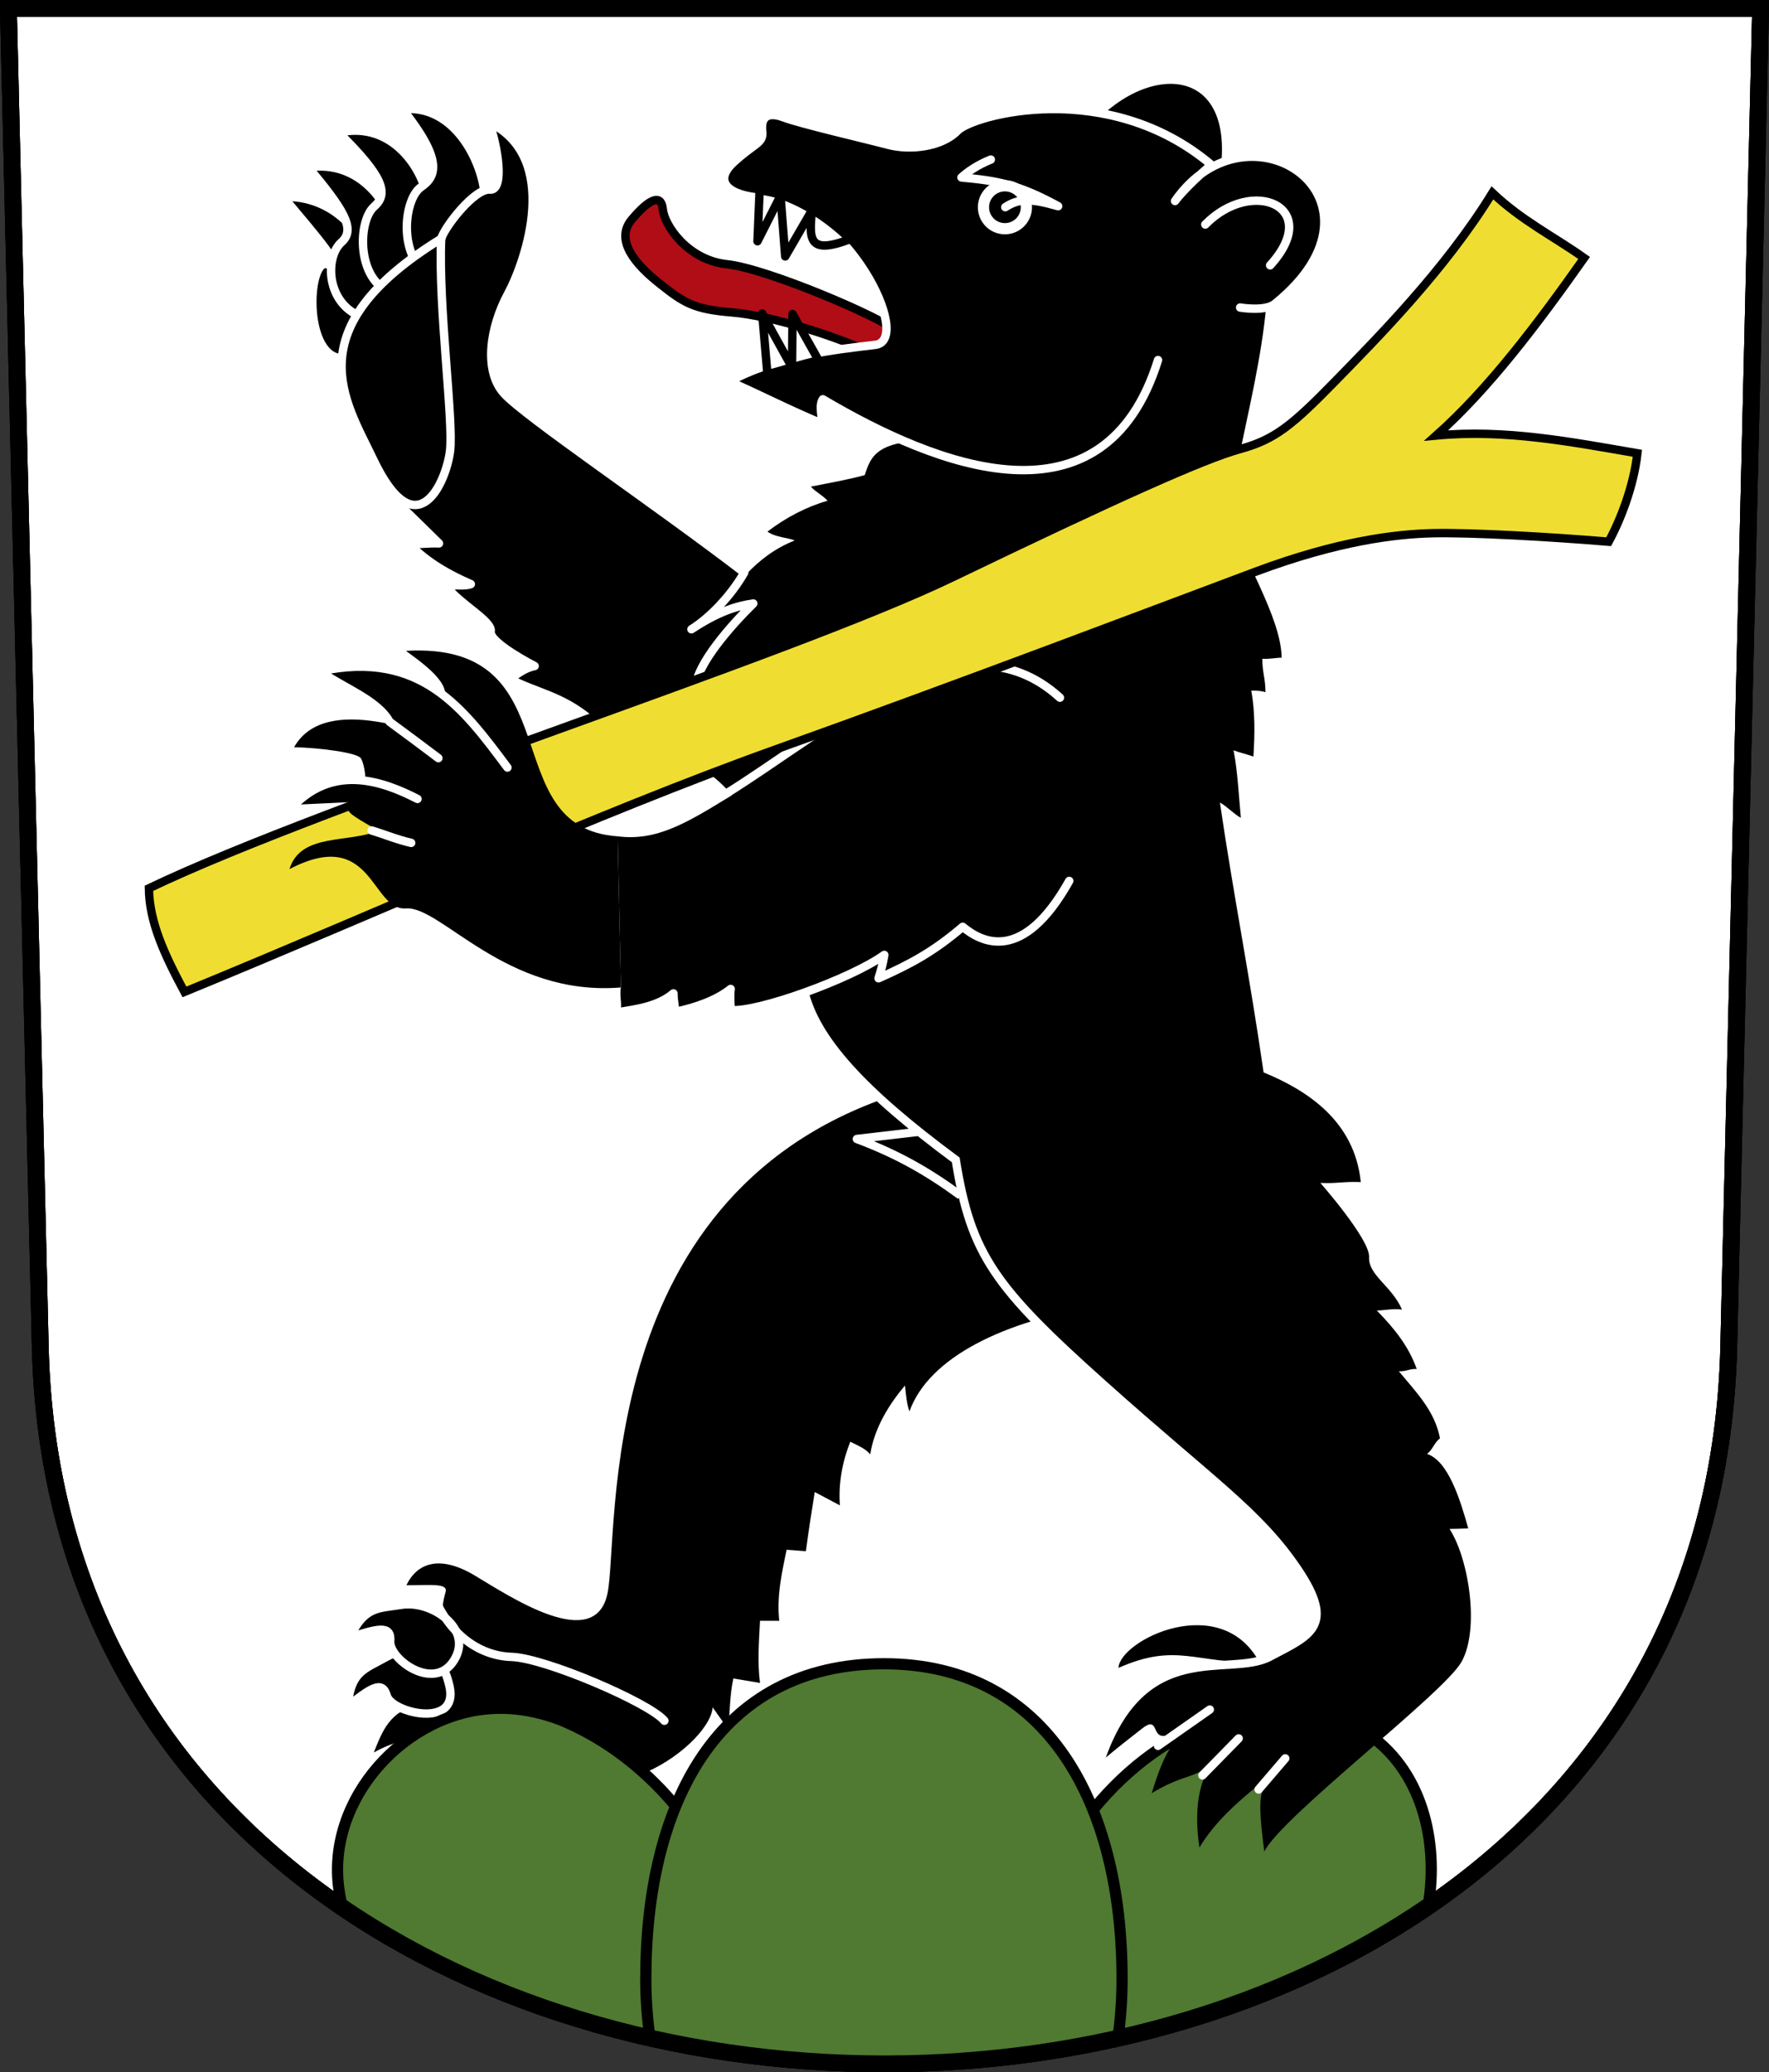
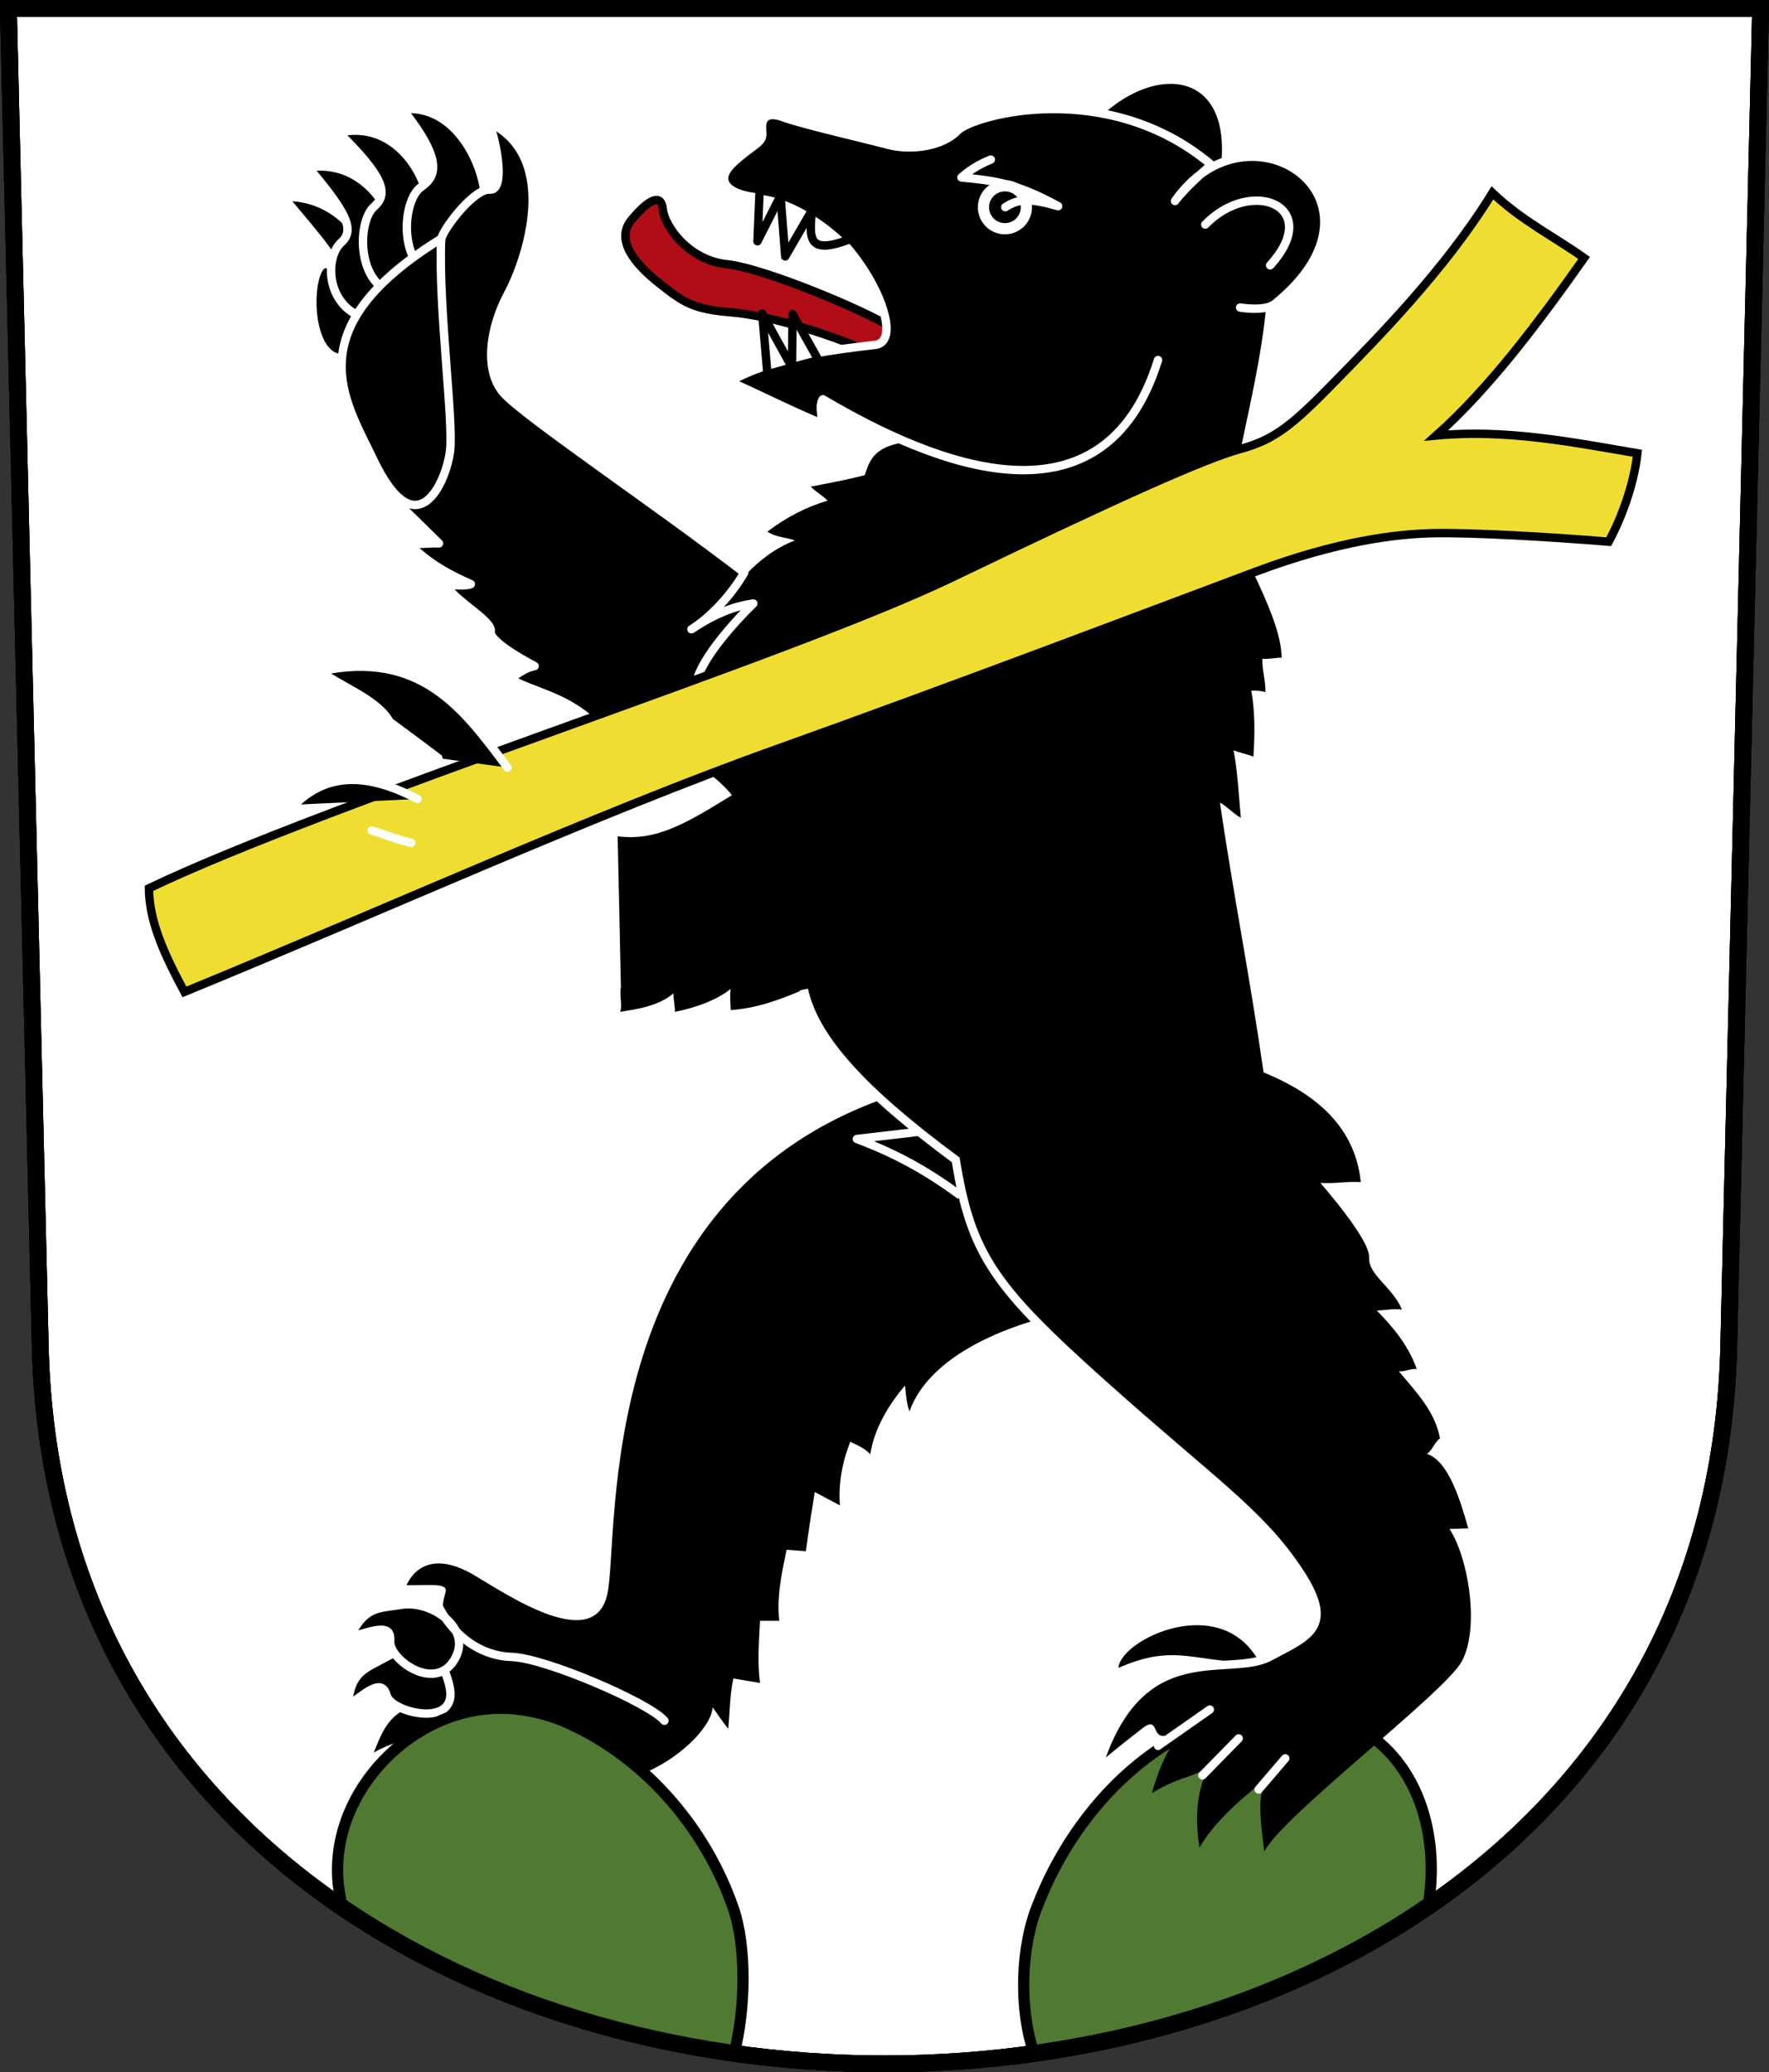
<svg xmlns="http://www.w3.org/2000/svg" version="1.0" width="210.667" height="246.763" id="svg2780">
  <rect width="100%" height="100%" fill="#333333" stroke="none" />
  <defs id="defs2782" />
  <g transform="translate(-48.62,-790.369)" id="layer1">
    <path d="M 49.62,791.369 L 53.414,950.75 C 56.124,1064.594 251.783,1064.594 254.493,950.75 L 258.287,791.369 L 49.62,791.369 z " style="fill:#ffffff;fill-opacity:1;fill-rule:evenodd;stroke:#000000;stroke-width:2;stroke-linecap:butt;stroke-miterlimit:4;stroke-dashoffset:0;stroke-opacity:1" id="path29435" />
    <path d="M 171.719,207.188 C 171.25,207.179 170.782,207.195 170.312,207.219 C 157.162,208.051 146.712,218.8 142.156,230.594 C 140.126,235.488 139.86,242.959 141.719,248.281 C 158.74,245.897 175.046,240.064 188.625,230.781 C 189.963,223.033 187.891,214.303 181.031,209.938 C 178.245,208.121 175.003,207.248 171.719,207.188 z " transform="translate(30.058,786.614)" style="color:#000000;fill:#507931;fill-opacity:1;fill-rule:evenodd;stroke:#000000;stroke-width:1pt;stroke-linecap:butt;stroke-linejoin:miter;marker:none;marker-start:none;marker-mid:none;marker-end:none;stroke-miterlimit:4;stroke-dashoffset:0;stroke-opacity:1;visibility:visible;display:inline;overflow:visible;enable-background:accumulate" id="path6864" />
    <path d="M 124.718,46.875 C 118.738,43.822 110.328,41.33 105.718,40.956 C 101.113,40.583 99.966,39.78 97.121,37.53 C 94.276,35.281 91.701,32.36 93.819,29.868 C 95.937,27.376 97.319,26.81 97.495,28.684 C 97.67,30.558 100.423,34.727 105.157,35.225 C 109.892,35.724 123.597,41.579 125.341,43.199" transform="translate(30.058,786.614)" style="opacity:1;color:#000000;fill:#b10d16;fill-opacity:1;fill-rule:evenodd;stroke:#000000;stroke-width:1px;stroke-linecap:butt;stroke-linejoin:miter;marker:none;marker-start:none;marker-mid:none;marker-end:none;stroke-miterlimit:4;stroke-dasharray:none;stroke-dashoffset:0;stroke-opacity:1;visibility:visible;display:inline;overflow:visible;enable-background:accumulate" id="path3340" />
    <path d="M 148.64,18.654 C 155.84,10.783 166.658,11.722 163.531,26.203" transform="translate(30.058,786.614)" style="opacity:1;color:#000000;fill:#000000;fill-opacity:1;fill-rule:evenodd;stroke:none;stroke-width:1px;stroke-linecap:round;stroke-linejoin:round;marker:none;marker-start:none;marker-mid:none;marker-end:none;stroke-miterlimit:4;stroke-dasharray:none;stroke-dashoffset:0;stroke-opacity:0.55;visibility:visible;display:inline;overflow:visible;enable-background:accumulate" id="path3334" />
    <path d="M 82.353,813.821 C 88.333,813.582 92.221,818.378 92.666,821.963 C 93.111,825.548 93.535,833.599 89.104,833.018 C 84.685,832.439 85.278,821.009 87.616,821.849 C 89.926,822.679 86.48,818.752 82.353,813.821 z " style="opacity:1;color:#000000;fill:#000000;fill-opacity:1;fill-rule:evenodd;stroke:#ffffff;stroke-width:1px;stroke-linecap:butt;stroke-linejoin:miter;marker:none;marker-start:none;marker-mid:none;marker-end:none;stroke-miterlimit:4;stroke-dasharray:none;stroke-dashoffset:0;stroke-opacity:1;visibility:visible;display:inline;overflow:visible;enable-background:accumulate" id="path3361" />
    <path d="M 85.349,810.297 C 91.593,809.353 95.217,814.854 95.661,818.439 C 96.106,822.024 93.799,829.634 90.602,827.556 C 87.405,825.478 87.491,820.79 89.29,819.206 C 91.051,817.656 89.476,815.228 85.349,810.297 z " style="opacity:1;color:#000000;fill:#000000;fill-opacity:1;fill-rule:evenodd;stroke:#ffffff;stroke-width:1px;stroke-linecap:butt;stroke-linejoin:miter;marker:none;marker-start:none;marker-mid:none;marker-end:none;stroke-miterlimit:4;stroke-dasharray:none;stroke-dashoffset:0;stroke-opacity:1;visibility:visible;display:inline;overflow:visible;enable-background:accumulate" id="path3359" />
    <path d="M 88.961,806.157 C 95.382,804.684 99.093,810.625 99.538,814.21 C 99.983,817.795 97.499,826.815 94.302,824.737 C 91.106,822.658 91.368,816.561 93.167,814.978 C 94.927,813.427 94.321,811.44 88.961,806.157 z " style="opacity:1;color:#000000;fill:#000000;fill-opacity:1;fill-rule:evenodd;stroke:#ffffff;stroke-width:1px;stroke-linecap:butt;stroke-linejoin:miter;marker:none;marker-start:none;marker-mid:none;marker-end:none;stroke-miterlimit:4;stroke-dasharray:none;stroke-dashoffset:0;stroke-opacity:1;visibility:visible;display:inline;overflow:visible;enable-background:accumulate" id="path3357" />
    <path d="M 66.516,16.766 C 73.07,16.095 76.296,23.814 76.296,27.426 C 76.296,31.038 71.9,38.428 68.983,35.972 C 66.067,33.516 66.739,27.367 68.719,26.017 C 70.657,24.695 71.186,22.669 66.516,16.766 z " transform="translate(30.058,786.614)" style="opacity:1;color:#000000;fill:#000000;fill-opacity:1;fill-rule:evenodd;stroke:#ffffff;stroke-width:1px;stroke-linecap:butt;stroke-linejoin:miter;marker:none;marker-start:none;marker-mid:none;marker-end:none;stroke-miterlimit:4;stroke-dasharray:none;stroke-dashoffset:0;stroke-opacity:1;visibility:visible;display:inline;overflow:visible;enable-background:accumulate" id="path3355" />
    <path d="M 122.175,889.959 C 126.793,890.548 130.356,888.413 135.781,885.059 C 132.36,880.709 123.212,876.803 118.536,874.737 C 119.094,873.419 134.844,864.834 138.28,862.191 C 137.21,862.247 135.345,862.869 133.743,863.311 C 135.934,860.69 138.346,856.663 143.252,854.732 C 142.587,854.4 140.988,854.379 140.012,853.673 C 142.255,851.97 144.684,850.704 147.176,849.998 C 146.678,849.416 145.681,848.897 145.183,848.316 C 147.259,847.9 149.506,847.516 151.599,846.945 C 152.347,844.702 152.976,842.31 161.941,842.958 L 199.63,822.4 C 199.63,834.05 194.452,847.896 195.456,852.489 C 196.329,856.476 201.188,863.765 201.25,868.687 C 200.705,868.671 199.61,868.894 198.945,868.811 C 198.945,870.472 199.319,871.137 199.319,872.798 C 198.904,872.632 198.114,872.591 197.637,872.611 C 198.094,875.207 198.052,877.803 197.886,880.461 C 197.076,880.17 196.266,880.004 195.519,879.713 C 196.017,882.226 196.142,885.175 196.391,887.749 C 195.809,887.5 194.48,886.192 193.899,885.943 C 195.477,896.741 197.458,906.65 199.099,918.071 C 204.41,920.251 209.942,923.928 210.673,931.13 C 208.554,931.046 207.978,931.316 205.86,931.233 C 205.86,931.233 211.789,937.96 211.664,940.078 C 211.54,942.196 214.389,943.533 215.578,946.309 C 214.443,946.186 213.585,946.392 212.588,946.433 C 214.729,948.619 216.385,950.717 217.336,953.388 C 216.464,953.346 216.077,953.701 215.205,953.66 C 217.294,956.185 219.471,958.359 220.106,961.634 C 219.359,962.257 219.316,962.88 218.569,963.503 C 221.084,964.344 222.497,968.886 223.47,972.371 C 222.728,972.393 221.986,972.436 221.243,972.436 C 223.534,975.96 224.856,984.356 222.671,988.259 C 220.561,992.029 201.233,1006.694 199.184,1010.848 C 197.927,1001.435 199.269,1003.759 202.006,999.501 C 199.521,1002.71 194.566,1005.205 191.457,1010.379 C 189.802,999.43 196.189,997.786 196.178,997.289 C 190.95,1003.113 190.856,1000.825 185.777,1003.897 C 187.35,998.82 188.47,996.651 193.218,993.896 C 189.465,996.163 187.669,997.392 186.797,997.018 C 185.925,996.645 186.372,994.833 184.627,996.204 C 182.883,997.575 182.148,998.126 179.571,1000.258 C 184.632,985.057 194.998,990.221 199.82,987.659 C 204.572,985.133 207.809,984.099 203.125,977.19 C 198.482,970.342 193.027,966.867 180.069,955.279 C 167.111,943.692 164.246,939.83 162.439,928.492 C 151.461,920.372 145.639,914.098 144.348,908.2 C 141.057,909.601 138.62,910.423 135.642,910.651 C 135.603,909.852 135.509,908.88 135.633,908.132 C 134.021,909.43 131.535,910.356 128.996,910.864 C 128.996,909.924 128.819,909.601 128.819,908.661 C 126.999,910.217 124.385,910.54 122.476,910.864 C 122.77,910.1 122.359,908.896 122.564,907.956" style="color:#000000;fill:#000000;fill-opacity:1;fill-rule:evenodd;stroke:none;stroke-width:1px;stroke-linecap:butt;stroke-linejoin:miter;marker:none;marker-start:none;marker-mid:none;marker-end:none;stroke-miterlimit:4;stroke-dashoffset:0;stroke-opacity:0.55;visibility:visible;display:inline;overflow:visible;enable-background:accumulate" id="path3326" />
    <path d="M 156.468,46.632 C 150.036,67.248 130.125,59.319 116.558,51.302 C 116.064,51.959 116.47,53.387 116.47,54.209 C 112.769,52.682 109.115,50.813 105.457,49.187 C 110.866,46.181 117.999,45.385 122.796,44.82 C 127.419,44.275 119.303,27.928 109.51,27.338 C 105.23,27.08 103.472,25.362 105.898,23.109 C 108.364,20.819 109.51,20.819 109.334,19.409 C 109.153,17.967 109.718,16.921 111.888,17.735 C 114.003,18.528 121.668,20.29 124.311,20.995 C 126.954,21.7 130.73,21.254 132.592,19.321 C 134.412,17.432 150.477,12.978 162.811,23.374 C 159.554,26.184 158.494,27.69 158.494,27.69 C 167.304,15.033 185.692,27.586 170.388,39.937 C 169.206,40.89 166.247,40.377 166.247,40.377" transform="translate(30.058,786.614)" style="opacity:1;color:#000000;fill:#000000;fill-opacity:1;fill-rule:evenodd;stroke:#ffffff;stroke-width:1px;stroke-linecap:round;stroke-linejoin:round;marker:none;marker-start:none;marker-mid:none;marker-end:none;stroke-miterlimit:4;stroke-dasharray:none;stroke-dashoffset:0;stroke-opacity:1;visibility:visible;display:inline;overflow:visible;enable-background:accumulate" id="path3328" />
    <path d="M 101.419,85.619 C 101.482,82.872 105.717,78.12 108.274,75.622 C 106.367,75.885 104.081,76.581 100.903,78.689 C 103.055,77.356 105.61,74.714 107.189,71.944 C 96.473,63.721 81.014,53.334 78.558,50.584 C 76.146,47.883 76.902,42.729 79.053,38.75 C 81.167,34.84 85.444,22.517 76.799,18.323 C 77.845,21.177 78.681,26.504 76.893,26.335 C 75.109,26.166 71.567,30.675 71.098,32.184 C 70.616,33.732 69.943,54.286 66.415,64.125 L 70.842,68.462 C 69.581,68.403 68.569,68.593 67.308,68.534 C 69.5,70.813 72.128,72.219 74.632,73.314 C 73.747,73.629 72.627,73.298 71.73,73.574 C 73.287,75.692 77.213,77.698 76.999,78.958 C 76.774,80.278 82.232,83.069 82.232,83.069 C 80.882,83.339 80.21,84.08 79.242,84.564 C 82.17,86.184 85.347,86.528 88.792,89.416" transform="translate(30.058,786.614)" style="opacity:1;color:#000000;fill:#000000;fill-opacity:1;fill-rule:evenodd;stroke:#ffffff;stroke-width:1px;stroke-linecap:round;stroke-linejoin:round;marker:none;marker-start:none;marker-mid:none;marker-end:none;stroke-miterlimit:4;stroke-dasharray:none;stroke-dashoffset:0;stroke-opacity:1;visibility:visible;display:inline;overflow:visible;enable-background:accumulate" id="path3351" />
    <path d="M 138.277,28.427 C 139.878,27.391 141.229,27.35 144.574,28.307 C 139.739,25.672 137.271,25.279 133.059,24.886 C 133.851,24.177 134.955,23.404 136.557,22.757" transform="translate(30.058,786.614)" style="fill:none;fill-opacity:0.75;fill-rule:evenodd;stroke:#ffffff;stroke-width:1px;stroke-linecap:round;stroke-linejoin:round;stroke-opacity:1" id="path3330" />
-     <path d="M 63.609,102.665 C 61.336,100.036 62.074,94.751 61.525,94.031 C 61.018,93.365 56.524,92.792 53.587,92.733 C 57.401,85.945 69.937,91.74 71.633,91.68 M 104.813,98.407 C 117.605,90.483 133.076,76.155 144.787,86.837 M 145.896,108.655 C 140.346,118.553 135.452,115.987 133.209,114.118 C 129.724,117.09 127.026,118.539 123.187,120.251 C 123.539,119.156 123.71,118.428 123.87,117.466 C 119.883,120.331 108.738,124.337 105.584,124.037 C 105.545,123.237 105.451,122.266 105.575,121.518 C 103.963,122.815 101.477,123.742 98.938,124.249 C 98.938,123.31 98.761,122.987 98.761,122.047 C 96.941,123.603 94.327,123.926 92.418,124.249" transform="translate(30.058,786.614)" style="opacity:1;color:#000000;fill:none;fill-opacity:1;fill-rule:evenodd;stroke:#ffffff;stroke-width:1px;stroke-linecap:round;stroke-linejoin:round;marker:none;marker-start:none;marker-mid:none;marker-end:none;stroke-miterlimit:4;stroke-dasharray:none;stroke-dashoffset:0;stroke-opacity:1;visibility:visible;display:inline;overflow:visible;enable-background:accumulate" id="path15622" />
    <path d="M 71.098,32.184 C 70.745,40.289 72.595,53.857 72.155,57.469 C 71.714,61.081 68.19,69.362 62.992,58.438 C 59.676,51.467 53.654,42.932 71.098,32.184 z " transform="translate(30.058,786.614)" style="opacity:1;color:#000000;fill:#000000;fill-opacity:1;fill-rule:evenodd;stroke:#ffffff;stroke-width:1px;stroke-linecap:butt;stroke-linejoin:miter;marker:none;marker-start:none;marker-mid:none;marker-end:none;stroke-miterlimit:4;stroke-dasharray:none;stroke-dashoffset:0;stroke-opacity:1;visibility:visible;display:inline;overflow:visible;enable-background:accumulate" id="path3353" />
    <path d="M 36.298,109.536 C 36.337,113.523 38.12,117.385 40.527,121.871 C 64.02,112.238 89.706,100.58 111.007,92.973 C 132.269,85.381 158.407,75.453 168.097,71.829 C 177.897,68.165 184.81,67.344 189.241,67.248 C 193.798,67.152 203.088,67.675 210.136,68.262 C 211.567,65.625 213.123,61.617 213.557,57.733 C 205.819,56.405 197.831,54.828 189.594,55.619 C 195.841,50.066 201.714,42.27 207.214,34.474 C 203.572,31.89 199.806,30.053 196.289,26.721 C 190.687,35.845 182.538,44.064 177.487,49.233 C 172.436,54.401 170.386,56.099 166.232,57.235 C 161.962,58.402 151.751,62.985 132.006,72.491 C 112.312,81.972 57.901,99.182 36.298,109.536 z " transform="translate(30.058,786.614)" style="opacity:1;color:#000000;fill:#efde31;fill-opacity:1;fill-rule:evenodd;stroke:#000000;stroke-width:1px;stroke-linecap:butt;stroke-linejoin:miter;marker:none;marker-start:none;marker-mid:none;marker-end:none;stroke-miterlimit:4;stroke-dasharray:none;stroke-dashoffset:0;stroke-opacity:1;visibility:visible;display:inline;overflow:visible;enable-background:accumulate" id="path3363" />
    <path d="M 141.788 29.556 A 2.554 2.554 0 1 1  136.679,29.556 A 2.554 2.554 0 1 1  141.788 29.556 z" transform="translate(29.061,785.493)" style="opacity:1;color:#000000;fill:none;fill-opacity:0.75;fill-rule:evenodd;stroke:#ffffff;stroke-width:1pt;stroke-linecap:round;stroke-linejoin:round;marker:none;marker-start:none;marker-mid:none;marker-end:none;stroke-miterlimit:4;stroke-dasharray:none;stroke-dashoffset:0;stroke-opacity:1;visibility:visible;display:inline;overflow:visible;enable-background:accumulate" id="path3332" />
    <path d="M 162.097,30.491 C 167.703,24.759 176.176,28.373 169.821,35.35" transform="translate(30.058,786.614)" style="fill:none;fill-opacity:0.75;fill-rule:evenodd;stroke:#ffffff;stroke-width:1px;stroke-linecap:round;stroke-linejoin:round;stroke-opacity:1" id="path3349" />
-     <path d="M 122.564,907.956 C 108.85,909.072 101.149,898.229 96.966,898.544 C 92.791,898.859 93.033,888.683 83.095,893.86 C 84.416,889.514 90.143,890.806 93.667,889.279 C 91.66,888.098 89.383,886.943 90.31,886.553 C 93.082,885.387 91.981,881.167 91.583,880.645 C 91.076,879.979 86.582,879.406 83.645,879.347 C 87.459,872.559 99.995,878.354 101.691,878.294 L 101.11,874.269 C 102.896,872.327 99.805,869.922 96.96,867.873 C 116.994,866.721 107.305,888.946 122.175,889.959" style="color:#000000;fill:#000000;fill-opacity:1;fill-rule:evenodd;stroke:none;stroke-width:1px;stroke-linecap:butt;stroke-linejoin:miter;marker:none;marker-start:none;marker-mid:none;marker-end:none;stroke-miterlimit:4;stroke-dashoffset:0;stroke-opacity:0.55;visibility:visible;display:inline;overflow:visible;enable-background:accumulate" id="path18543" />
    <path d="M 83.706,886.196 C 88.504,881.399 94.224,883.389 98.335,885.507" style="opacity:1;color:#000000;fill:#000000;fill-opacity:1;fill-rule:evenodd;stroke:#ffffff;stroke-width:1px;stroke-linecap:round;stroke-linejoin:miter;marker:none;marker-start:none;marker-mid:none;marker-end:none;stroke-miterlimit:4;stroke-dasharray:none;stroke-dashoffset:0;stroke-opacity:1;visibility:visible;display:inline;overflow:visible;enable-background:accumulate" id="path18547" />
    <path d="M 97.588,890.74 C 95.833,890.332 94.418,889.722 92.883,889.265" style="opacity:1;color:#000000;fill:#000000;fill-opacity:1;fill-rule:evenodd;stroke:#ffffff;stroke-width:1px;stroke-linecap:round;stroke-linejoin:miter;marker:none;marker-start:none;marker-mid:none;marker-end:none;stroke-miterlimit:4;stroke-dasharray:none;stroke-dashoffset:0;stroke-opacity:1;visibility:visible;display:inline;overflow:visible;enable-background:accumulate" id="path4338" />
    <path d="M 70.769,94.033 C 68.876,92.6 66.919,91.146 64.959,89.706 C 63.558,87.111 59.333,85.601 56.69,83.692 C 68.72,81.096 73.801,88.219 78.993,95.155" transform="translate(30.058,786.614)" style="opacity:1;color:#000000;fill:#000000;fill-opacity:1;fill-rule:evenodd;stroke:#ffffff;stroke-width:1px;stroke-linecap:round;stroke-linejoin:miter;marker:none;marker-start:none;marker-mid:none;marker-end:none;stroke-miterlimit:4;stroke-dasharray:none;stroke-dashoffset:0;stroke-opacity:1;visibility:visible;display:inline;overflow:visible;enable-background:accumulate" id="path4340" />
    <path d="M 126.513,133.698 C 88.757,145.016 92.395,186.58 90.899,193.539 C 89.378,200.618 79.308,193.88 75.086,191.358 C 70.918,188.869 68.227,189.874 66.957,192.528 C 70.063,192.508 71.908,192.287 71.626,193.321 C 71.362,194.29 70.698,196.714 72.331,197.902 C 73.964,199.09 71.595,200.09 72.067,203.629 C 72.408,206.191 72.042,206.035 68.56,206.727 C 64.994,207.436 64.12,209.843 63.08,212.439 C 66.358,210.541 74.534,208.386 80.701,211.558 C 86.868,214.729 91.249,216.43 94.797,215.082 C 99.202,213.408 103.233,209.565 103.431,207.064 C 103.916,207.744 104.752,208.973 105.281,209.619 C 105.487,207.681 105.46,205.567 105.898,203.629 C 106.955,203.805 108.012,203.981 109.069,204.157 C 108.751,201.849 108.934,199.291 109.069,196.757 C 109.833,196.757 110.596,196.757 111.36,196.757 C 111.037,193.937 111.648,191.118 112.241,188.299 C 113.004,188.358 113.768,188.416 114.532,188.475 C 114.884,185.826 115.236,183.615 115.589,181.427 C 116.587,181.956 117.586,182.484 118.584,183.013 C 118.4,180.487 118.827,177.962 119.818,175.436 C 120.875,175.965 121.58,176.229 122.196,176.934 C 122.696,173.733 124.516,170.884 126.337,168.74 C 126.455,170.003 126.572,171.002 126.866,171.824 C 129.183,165.372 138.118,161.035 149.596,159.226" transform="translate(30.058,786.614)" style="opacity:1;color:#000000;fill:#000000;fill-opacity:1;fill-rule:evenodd;stroke:none;stroke-width:1px;stroke-linecap:butt;stroke-linejoin:miter;marker:none;marker-start:none;marker-mid:none;marker-end:none;stroke-miterlimit:4;stroke-dasharray:none;stroke-dashoffset:0;stroke-opacity:1;visibility:visible;display:inline;overflow:visible;enable-background:accumulate" id="path4342" />
    <path d="M 90.026,993.531 C 90.363,989.421 92.031,989.137 94.436,987.783 C 97.59,986.007 101.055,986.11 102.162,991.225 C 103.251,996.256 95.255,994.33 94.686,992.307 C 94.141,990.369 92.716,991.455 90.026,993.531 z " style="opacity:1;color:#000000;fill:#000000;fill-opacity:1;fill-rule:evenodd;stroke:#ffffff;stroke-width:1px;stroke-linecap:butt;stroke-linejoin:miter;marker:none;marker-start:none;marker-mid:none;marker-end:none;stroke-miterlimit:4;stroke-dasharray:none;stroke-dashoffset:0;stroke-opacity:1;visibility:visible;display:inline;overflow:visible;enable-background:accumulate" id="path4346" />
    <path d="M 90.291,985.353 C 92.02,981.609 93.684,981.915 96.407,981.469 C 99.98,980.885 105.054,984.303 102.683,988.086 C 100.286,991.91 94.928,987.899 95.088,985.804 C 95.242,983.797 93.531,984.327 90.291,985.353 z " style="opacity:1;color:#000000;fill:#000000;fill-opacity:1;fill-rule:evenodd;stroke:#ffffff;stroke-width:1px;stroke-linecap:butt;stroke-linejoin:miter;marker:none;marker-start:none;marker-mid:none;marker-end:none;stroke-miterlimit:4;stroke-dasharray:none;stroke-dashoffset:0;stroke-opacity:1;visibility:visible;display:inline;overflow:visible;enable-background:accumulate" id="path4344" />
    <path d="M 168.528,201.678 C 163.921,193.175 151.936,199.044 151.755,202.368 C 158.741,199.278 160.943,201.912 168.528,201.678 z " transform="translate(30.058,786.614)" style="opacity:1;color:#000000;fill:#000000;fill-opacity:1;fill-rule:evenodd;stroke:none;stroke-width:1px;stroke-linecap:round;stroke-linejoin:round;marker:none;marker-start:none;marker-mid:none;marker-end:none;stroke-miterlimit:4;stroke-dasharray:none;stroke-dashoffset:0;stroke-opacity:1;visibility:visible;display:inline;overflow:visible;enable-background:accumulate" id="path4348" />
    <path d="M 179.571,1000.258 C 184.632,985.057 194.998,990.221 199.82,987.659 C 204.572,985.133 207.809,984.099 203.125,977.19 C 198.482,970.342 193.027,966.867 180.069,955.279 C 167.111,943.692 164.246,939.83 162.439,928.492 C 151.461,920.372 145.639,914.098 144.348,908.2" style="color:#000000;fill:none;fill-opacity:1;fill-rule:evenodd;stroke:#ffffff;stroke-width:1px;stroke-linecap:butt;stroke-linejoin:miter;marker:none;marker-start:none;marker-mid:none;marker-end:none;stroke-miterlimit:4;stroke-dashoffset:0;stroke-opacity:1;visibility:visible;display:inline;overflow:visible;enable-background:accumulate" id="path18551" />
    <path d="M 128.082,138.513 L 120.607,139.386 C 125.591,141.255 129.204,143.373 132.942,146.114" transform="translate(30.058,786.614)" style="fill:none;fill-opacity:0.75;fill-rule:evenodd;stroke:#ffffff;stroke-width:1px;stroke-linecap:butt;stroke-linejoin:round;stroke-opacity:1" id="path20491" />
    <path d="M 70.146,193.584 C 71.891,198.194 75.504,200.935 79.491,201.06 C 83.478,201.184 95.937,206.542 97.682,208.66" transform="translate(30.058,786.614)" style="fill:none;fill-opacity:0.75;fill-rule:evenodd;stroke:#ffffff;stroke-width:1px;stroke-linecap:round;stroke-linejoin:round;stroke-opacity:1" id="path21462" />
    <path d="M 166.071,210.765 L 161.754,215.17" transform="translate(30.058,786.614)" style="fill:none;fill-opacity:0.75;fill-rule:evenodd;stroke:#ffffff;stroke-width:1px;stroke-linecap:round;stroke-linejoin:miter;stroke-opacity:1" id="path25340" />
    <path d="M 171.621,213.143 L 168.449,216.844" transform="translate(30.058,786.614)" style="fill:none;fill-opacity:0.75;fill-rule:evenodd;stroke:#ffffff;stroke-width:1px;stroke-linecap:round;stroke-linejoin:miter;stroke-opacity:1" id="path25342" />
    <path d="M 162.635,207.329 L 156.468,211.646" transform="translate(30.058,786.614)" style="fill:none;fill-opacity:0.75;fill-rule:evenodd;stroke:#ffffff;stroke-width:1px;stroke-linecap:round;stroke-linejoin:miter;stroke-opacity:1" id="path25344" />
    <path d="M 119.797,32.235 C 116.682,29.182 112.571,26.753 109.02,26.441 L 108.77,32.484 L 111.512,27.064 L 112.072,34.291 L 115.249,28.809 C 114.938,32.173 114.751,34.166 119.797,32.235 z " transform="translate(30.058,786.614)" style="opacity:1;color:#000000;fill:#ffffff;fill-opacity:1;fill-rule:evenodd;stroke:#000000;stroke-width:1px;stroke-linecap:butt;stroke-linejoin:round;marker:none;marker-start:none;marker-mid:none;marker-end:none;stroke-miterlimit:4;stroke-dasharray:none;stroke-dashoffset:0;stroke-opacity:1;visibility:visible;display:inline;overflow:visible;enable-background:accumulate" id="path3338" />
    <path d="M 116.059,46.688 C 114.564,46.937 110.889,48.121 109.954,48.308 C 109.892,47.56 109.331,41.081 109.331,41.081 L 112.882,47.498 L 112.944,41.143 L 116.059,46.688 z " transform="translate(30.058,786.614)" style="opacity:1;color:#000000;fill:#ffffff;fill-opacity:1;fill-rule:evenodd;stroke:#000000;stroke-width:1px;stroke-linecap:butt;stroke-linejoin:round;marker:none;marker-start:none;marker-mid:none;marker-end:none;stroke-miterlimit:4;stroke-dasharray:none;stroke-dashoffset:0;stroke-opacity:1;visibility:visible;display:inline;overflow:visible;enable-background:accumulate" id="path3336" />
    <path d="M 49.62,791.369 L 53.414,950.75 C 56.124,1064.594 251.783,1064.594 254.493,950.75 L 258.287,791.369 L 49.62,791.369 z " style="fill:none;fill-opacity:1;fill-rule:evenodd;stroke:#000000;stroke-width:2;stroke-linecap:butt;stroke-miterlimit:4;stroke-dashoffset:0;stroke-opacity:1" id="path3282" />
    <path d="M 77.562,207.188 C 66.861,207.529 57.314,218.001 58.938,228.844 C 59.03,229.525 59.175,230.202 59.312,230.875 C 72.837,240.081 89.076,245.866 106,248.25 C 107.368,242.857 107.465,235.479 105.875,230.938 C 102.483,221.109 94.855,212.456 85.25,208.531 C 82.835,207.619 80.213,207.091 77.562,207.188 z " transform="translate(30.058,786.614)" style="color:#000000;fill:#507931;fill-opacity:1;fill-rule:evenodd;stroke:#000000;stroke-width:1pt;stroke-linecap:butt;stroke-linejoin:miter;marker:none;marker-start:none;marker-mid:none;marker-end:none;stroke-miterlimit:4;stroke-dashoffset:0;stroke-opacity:1;visibility:visible;display:inline;overflow:visible;enable-background:accumulate" id="path7845" />
-     <path d="M 123.844,201.875 C 103.943,201.875 95.469,218.689 95.469,239.406 C 95.469,241.81 95.642,244.159 95.969,246.438 C 114.103,250.534 133.547,250.547 151.688,246.469 C 152.017,244.181 152.188,241.821 152.188,239.406 C 152.188,218.689 143.392,201.875 123.844,201.875 z " transform="translate(30.058,786.614)" style="color:#000000;fill:#507931;fill-opacity:1;fill-rule:evenodd;stroke:#000000;stroke-width:1pt;stroke-linecap:butt;stroke-linejoin:miter;marker:none;marker-start:none;marker-mid:none;marker-end:none;stroke-miterlimit:4;stroke-dashoffset:0;stroke-opacity:1;visibility:visible;display:inline;overflow:visible;enable-background:accumulate" id="path29415" />
    <path d="M 49.62,791.369 L 53.414,950.75 C 56.124,1064.594 251.783,1064.594 254.493,950.75 L 258.287,791.369 L 49.62,791.369 z " style="fill:none;fill-opacity:1;fill-rule:evenodd;stroke:#000000;stroke-width:2;stroke-linecap:butt;stroke-miterlimit:4;stroke-dashoffset:0;stroke-opacity:1" id="path29384" />
  </g>
</svg>